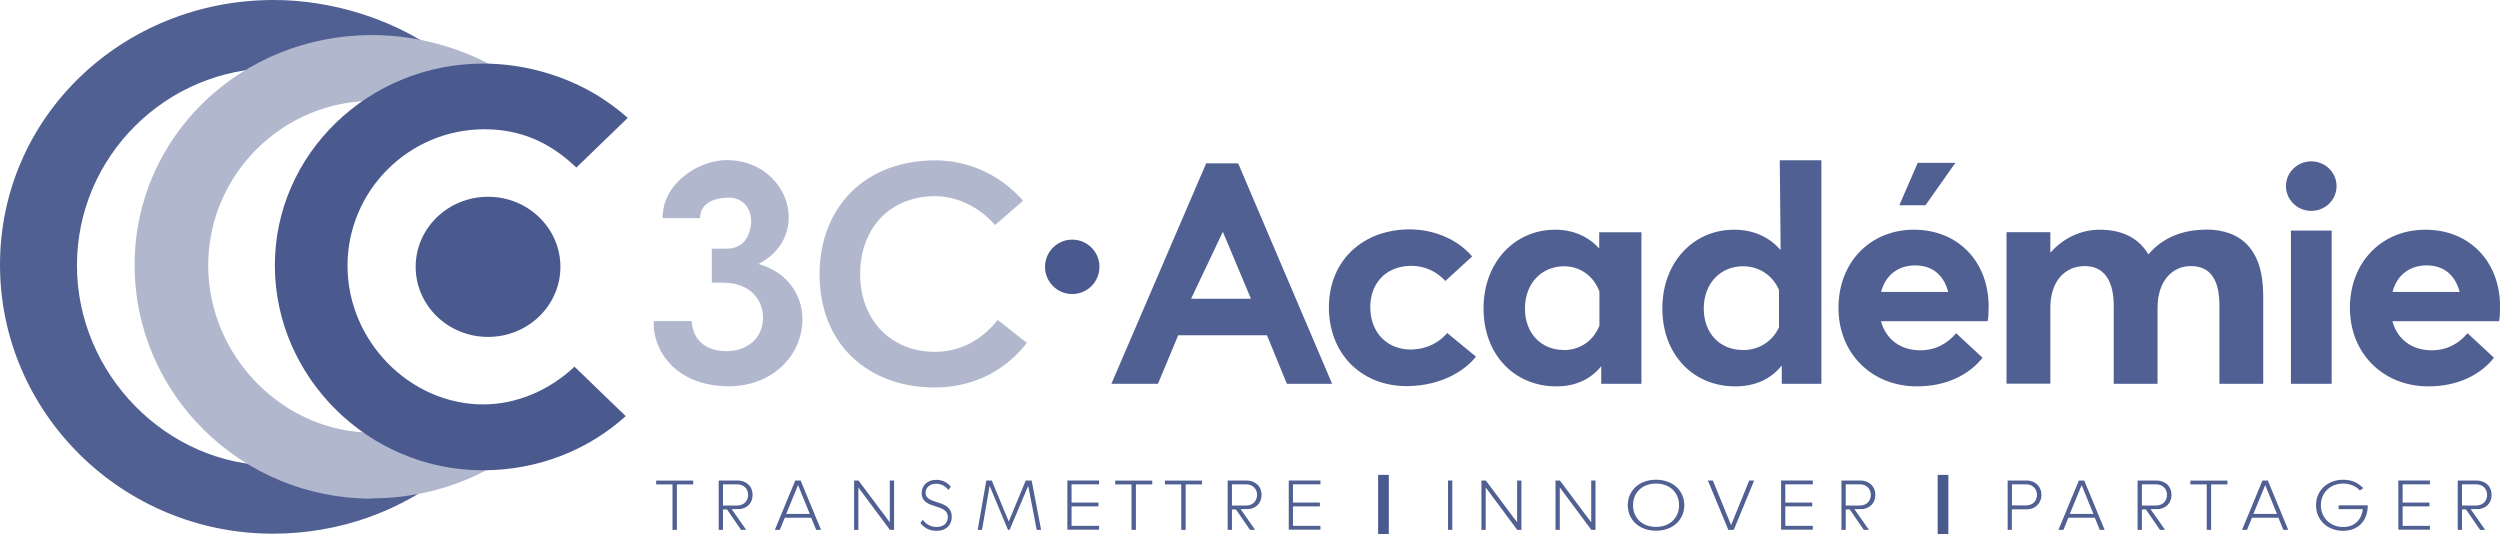
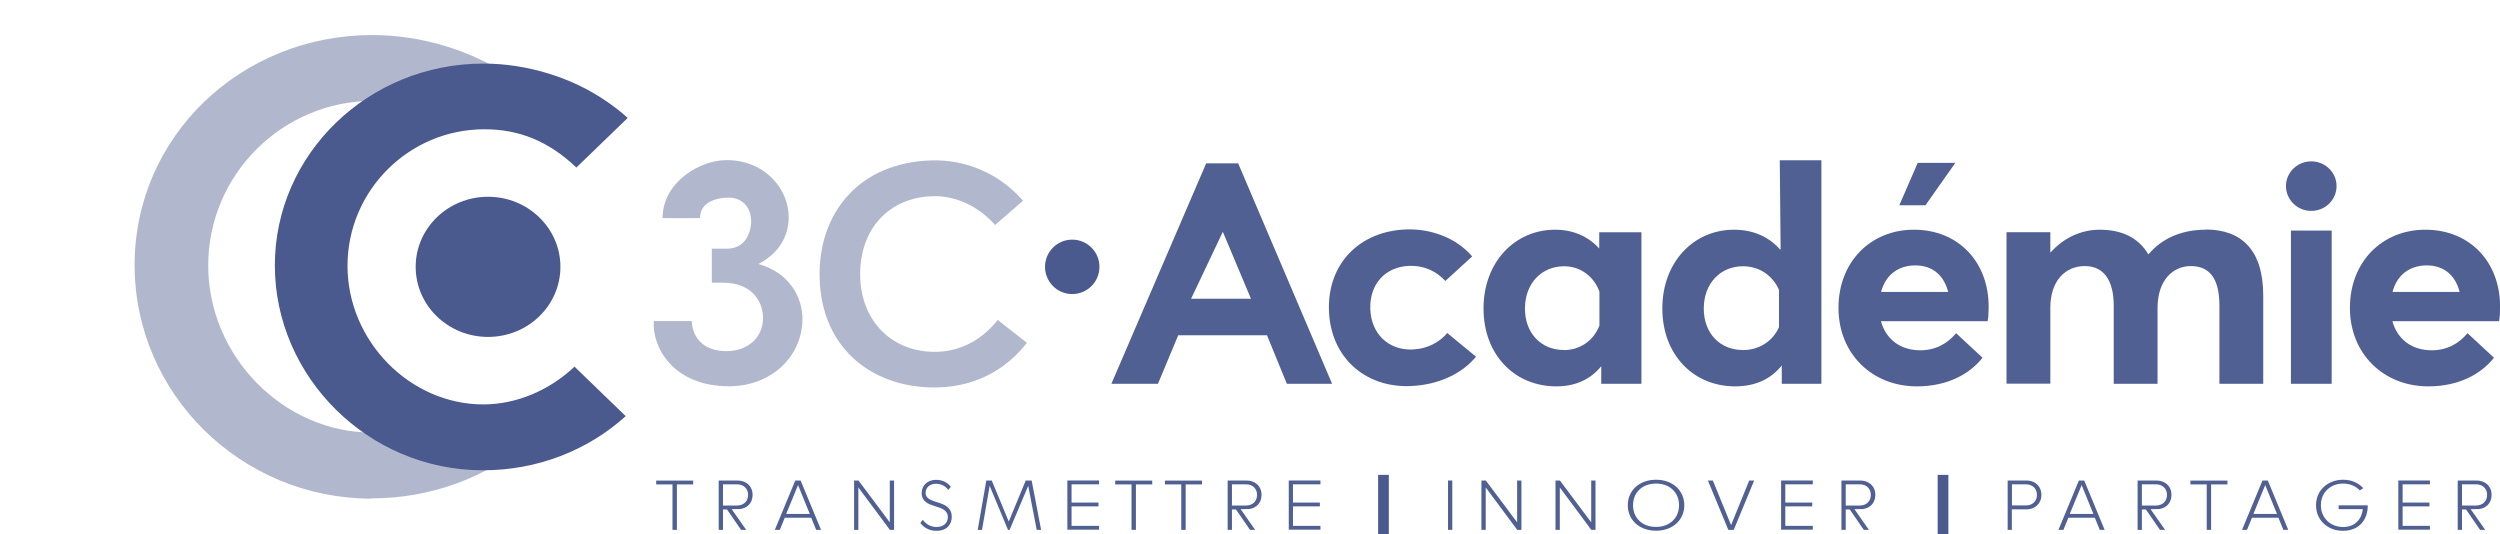
<svg xmlns="http://www.w3.org/2000/svg" id="Calque_2" data-name="Calque 2" viewBox="0 0 261.86 55.94">
  <defs>
    <style>
      .cls-1 {
        fill: #516092;
      }

      .cls-1, .cls-2, .cls-3 {
        stroke-width: 0px;
      }

      .cls-2 {
        fill: #4a598e;
      }

      .cls-3 {
        fill: #b1b8ce;
      }
    </style>
  </defs>
  <g id="Calque_2-2" data-name="Calque 2">
    <g>
      <g>
        <path class="cls-3" d="m79.44,27.65c3.25.91,4.61,3.49,4.61,5.74,0,3.96-3.28,7.07-7.69,7.07-5.78,0-8.07-4.01-7.88-6.83h3.97c.1,1.82,1.31,3.15,3.65,3.15,2.17,0,3.82-1.37,3.82-3.48,0-1.85-1.29-3.69-4.18-3.69h-1.18v-3.56h1.54c2.44,0,2.58-2.48,2.58-2.81,0-1.78-1.2-2.54-2.3-2.54-1.63,0-3.06.62-3.06,2.15h-3.92c0-3.78,3.92-6.08,6.69-6.08,4.07,0,6.52,3.06,6.52,5.96,0,3.61-3.16,4.85-3.11,4.9h-.05Z" />
        <path class="cls-3" d="m98.24,40.58c-6.52.17-12.19-3.81-12.39-11.46-.18-6.65,4.01-12.12,11.76-12.32,3.27-.09,6.85,1.15,9.55,4.22l-2.93,2.55c-1.6-1.82-3.95-3.09-6.52-3.02-4.64.12-7.74,3.51-7.61,8.46.13,4.77,3.49,7.96,8.05,7.84,2.7-.07,4.88-1.46,6.35-3.34l3.06,2.4c-1.99,2.57-5.1,4.56-9.31,4.67h0Z" />
      </g>
      <g>
        <path class="cls-1" d="m126.34,17.11l-9.93,23.09h4.88l2.12-5.08h9.3l2.08,5.08h4.74l-9.84-23.09h-3.34Zm-1.58,14.18l3.32-7,.03.05,2.92,6.95h-6.28Z" />
        <path class="cls-1" d="m147.94,36.61c-2.53.08-4.33-1.66-4.41-4.26-.08-2.57,1.55-4.42,4.1-4.5,1.61-.05,2.87.61,3.76,1.58l2.81-2.57c-1.67-1.96-4.33-2.91-6.87-2.83-4.94.16-8.29,3.61-8.13,8.48.15,4.87,3.73,8.08,8.45,7.93,3.2-.1,5.63-1.45,6.95-3.08l-3.01-2.48c-.72.86-1.96,1.67-3.64,1.72Z" />
        <path class="cls-1" d="m167.52,26.04c-1.17-1.3-2.78-1.98-4.62-1.98-4.27,0-7.51,3.43-7.51,8.25s3.22,8.16,7.63,8.16c2.02,0,3.6-.75,4.7-2.11v1.84h4.21v-15.87h-4.42v1.71Zm-3.71,10.62c-2.39,0-4.08-1.76-4.08-4.33,0-2.71,1.8-4.44,4.1-4.44,1.72,0,3.11,1.06,3.7,2.65v3.56c-.61,1.59-2.05,2.57-3.72,2.57Z" />
        <path class="cls-1" d="m186.52,26.12h-.08c-1.2-1.36-2.87-2.06-4.81-2.06-4.27,0-7.51,3.43-7.51,8.25s3.22,8.16,7.63,8.16c2.12,0,3.76-.78,4.88-2.19h0v1.92h4.15v-23.41h-4.36l.09,9.33Zm-3.98,10.54h0c-2.39,0-4.08-1.76-4.08-4.33,0-2.71,1.8-4.44,4.1-4.44,1.75,0,3.13.99,3.78,2.48v3.9c-.67,1.49-2.1,2.4-3.8,2.4Z" />
        <path class="cls-1" d="m200.47,24.06c-4.53,0-7.9,3.36-7.9,8.19s3.54,8.22,8.21,8.22c3.2,0,5.53-1.29,6.88-3l-2.77-2.57c-.88,1.06-2.14,1.81-3.81,1.79-2.04-.02-3.55-1.16-4.06-3.05h11.17c.08-.29.11-1.02.11-1.52h0c0-4.65-3.14-8.06-7.83-8.06Zm-3.44,6.52c.49-1.84,1.85-2.78,3.59-2.78,1.85,0,3.01,1.09,3.44,2.78h-7.03Z" />
        <polygon class="cls-1" points="204.81 17.06 200.87 17.06 198.94 21.5 201.68 21.5 204.81 17.06" />
        <path class="cls-1" d="m231.01,24.06h0c-2.45,0-4.55.89-5.95,2.56h-.05c-1.04-1.76-2.82-2.56-5.08-2.56-1.9,0-3.76.83-5.12,2.36h-.05v-2.1h-4.59v15.87h4.59v-7.94c0-2.84,1.56-4.38,3.61-4.38s3.03,1.59,3.03,4.13v8.2h4.59v-7.95c0-2.84,1.56-4.38,3.49-4.38,2.16,0,2.99,1.59,2.99,4.13v8.2h4.59v-9.24c0-4.84-2.33-6.92-6.04-6.92Z" />
        <path class="cls-1" d="m242.09,16.9c-1.47,0-2.65,1.17-2.65,2.59s1.18,2.6,2.65,2.6,2.65-1.16,2.65-2.6-1.2-2.59-2.65-2.59Z" />
        <rect class="cls-1" x="239.96" y="24.15" width="4.27" height="16.05" />
        <path class="cls-1" d="m254.04,24.06c-4.53,0-7.9,3.36-7.9,8.19s3.54,8.22,8.21,8.22c3.2,0,5.53-1.29,6.88-3l-2.77-2.57c-.88,1.06-2.14,1.81-3.81,1.79-2.04-.02-3.55-1.16-4.06-3.05h11.17c.08-.29.11-1.02.11-1.52h0c0-4.65-3.14-8.06-7.83-8.06Zm-3.44,6.52c.49-1.84,1.85-2.78,3.59-2.78,1.85,0,3.01,1.09,3.44,2.78h-7.03Z" />
      </g>
-       <path class="cls-1" d="m28.58,55.9C12.82,55.9,0,43.26,0,27.73S12.85,0,28.66,0c6.01,0,12.21,1.91,17,5.24.68.47,1.32.95,1.93,1.45l-5.39,2.69c-3.87-3.38-8.43-2.25-13.38-2.25-11.44,0-20.76,9.27-20.76,20.67s9.44,20.96,20.61,20.96c4.6,0,9.26-.27,12.98-3.43l5.66,3.92c-5.2,4.3-11.8,6.65-18.72,6.65Z" />
      <path class="cls-3" d="m38.93,52.23c-13.69,0-24.83-10.98-24.83-24.47S25.26,3.67,38.99,3.67c5.22,0,10.6,1.66,14.76,4.55.72.49,1.38,1,2.02,1.54l-5.22,2.64c-3.3-2.99-7.19-1.84-11.43-1.84-9.55,0-17.31,7.74-17.31,17.25s7.87,17.5,17.19,17.5c3.95,0,8.04,1.02,11.19-1.78l5.34,2.61c-4.57,3.91-10.44,6.06-16.6,6.06Z" />
      <ellipse class="cls-2" cx="51.12" cy="27.95" rx="7.58" ry="7.34" />
      <circle class="cls-2" cx="112.31" cy="27.95" r="2.85" />
      <path class="cls-2" d="m60.18,38.4c-2.64,2.5-6.11,3.96-9.55,3.96-7.71,0-14.23-6.65-14.23-14.52s6.43-14.3,14.34-14.3c3.68,0,6.77,1.28,9.63,4.01l5.38-5.2c-.66-.59-1.37-1.15-2.17-1.7-3.65-2.54-8.37-3.99-12.95-3.99-12.05,0-21.84,9.48-21.84,21.14s9.77,21.46,21.79,21.46c5.68,0,10.94-2.05,14.96-5.67l-5.36-5.18Z" />
      <path class="cls-1" d="m70.44,55.5v-4.76h-1.71v-.4h3.88v.4h-1.71v4.76h-.46Z" />
      <path class="cls-1" d="m77.62,55.5l-1.47-2.14h-.42v2.14h-.45v-5.17h1.96c.9,0,1.59.57,1.59,1.51,0,.88-.59,1.39-1.31,1.48-.05,0-.83,0-.88.01l1.52,2.17h-.54Zm.74-3.66c0-.65-.46-1.11-1.16-1.11h-1.47v2.22h1.47c.7,0,1.16-.46,1.16-1.12Z" />
      <path class="cls-1" d="m130.93,55.5l-1.47-2.14h-.42v2.14h-.45v-5.17h1.96c.9,0,1.59.57,1.59,1.51,0,.88-.59,1.39-1.31,1.48-.05,0-.83,0-.88.01l1.52,2.17h-.54Zm.74-3.66c0-.65-.46-1.11-1.16-1.11h-1.47v2.22h1.47c.7,0,1.16-.46,1.16-1.12Z" />
      <path class="cls-1" d="m195.22,55.5l-1.47-2.14h-.42v2.14h-.45v-5.17h1.96c.9,0,1.59.57,1.59,1.51,0,.88-.59,1.39-1.31,1.48-.05,0-.83,0-.88.01l1.52,2.17h-.54Zm.74-3.66c0-.65-.46-1.11-1.16-1.11h-1.47v2.22h1.47c.7,0,1.16-.46,1.16-1.12Z" />
      <path class="cls-1" d="m226.24,55.5l-1.47-2.14h-.42v2.14h-.45v-5.17h1.96c.9,0,1.59.57,1.59,1.51,0,.88-.59,1.39-1.31,1.48-.05,0-.83,0-.88.01l1.52,2.17h-.54Zm.74-3.66c0-.65-.46-1.11-1.16-1.11h-1.47v2.22h1.47c.7,0,1.16-.46,1.16-1.12Z" />
      <path class="cls-1" d="m259.77,55.5l-1.47-2.14h-.42v2.14h-.45v-5.17h1.96c.9,0,1.59.57,1.59,1.51,0,.88-.59,1.39-1.31,1.48-.05,0-.83,0-.88.01l1.52,2.17h-.54Zm.74-3.66c0-.65-.46-1.11-1.16-1.11h-1.47v2.22h1.47c.7,0,1.16-.46,1.16-1.12Z" />
      <path class="cls-1" d="m85.49,55.5l-.52-1.27h-2.77l-.52,1.27h-.52l2.14-5.17h.56l2.14,5.17h-.52Zm-1.9-4.69l-1.24,3.02h2.47l-1.23-3.02Z" />
      <path class="cls-1" d="m93.21,55.5l-3.3-4.44v4.44h-.45v-5.17h.46l3.28,4.38v-4.38h.45v5.17h-.44Z" />
      <path class="cls-1" d="m96.4,54.78l.25-.33c.29.38.77.75,1.43.75.93,0,1.2-.59,1.2-1.03,0-1.52-2.74-.73-2.74-2.53,0-.84.67-1.38,1.5-1.38.68,0,1.2.27,1.55.73l-.26.33c-.33-.45-.79-.65-1.31-.65-.61,0-1.07.39-1.07.95,0,1.32,2.74.6,2.74,2.52,0,.67-.39,1.46-1.62,1.46-.75,0-1.32-.35-1.67-.82Z" />
      <path class="cls-1" d="m108.59,55.5l-.89-4.61-1.95,4.61h-.17l-1.92-4.61-.8,4.61h-.45l.9-5.17h.57l1.78,4.3,1.78-4.3h.62l.99,5.17h-.46Z" />
      <path class="cls-1" d="m111.8,55.5v-5.17h3.32v.4h-2.88v1.91h2.82v.4h-2.82v2.04h2.88v.4h-3.32Z" />
      <path class="cls-1" d="m118.52,55.5v-4.76h-1.71v-.4h3.88v.4h-1.71v4.76h-.46Z" />
      <path class="cls-1" d="m123.73,55.5v-4.76h-1.71v-.4h3.88v.4h-1.71v4.76h-.46Z" />
      <path class="cls-1" d="m134.99,55.5v-5.17h3.32v.4h-2.88v1.91h2.82v.4h-2.82v2.04h2.88v.4h-3.32Z" />
      <path class="cls-2" d="m144.35,55.94v-6.2h1.12v6.2h-1.12Z" />
      <path class="cls-1" d="m151.67,55.5v-5.17h.45v5.17h-.45Z" />
      <path class="cls-1" d="m158.92,55.5l-3.3-4.44v4.44h-.45v-5.17h.46l3.28,4.38v-4.38h.45v5.17h-.44Z" />
      <path class="cls-1" d="m166.68,55.5l-3.3-4.44v4.44h-.45v-5.17h.46l3.28,4.38v-4.38h.45v5.17h-.44Z" />
      <path class="cls-1" d="m170.5,52.92c0-1.51,1.17-2.67,2.96-2.67s2.96,1.16,2.96,2.67-1.18,2.67-2.96,2.67-2.96-1.16-2.96-2.67Zm5.37,0c0-1.31-.95-2.27-2.41-2.27s-2.41.96-2.41,2.27.94,2.27,2.41,2.27,2.41-.97,2.41-2.27Z" />
      <path class="cls-1" d="m181.03,55.5l-2.14-5.17h.52l1.91,4.67,1.9-4.67h.52l-2.14,5.17h-.56Z" />
      <path class="cls-1" d="m186.56,55.5v-5.17h3.32v.4h-2.88v1.91h2.82v.4h-2.82v2.04h2.88v.4h-3.32Z" />
      <path class="cls-2" d="m202.96,55.94v-6.2h1.12v6.2h-1.12Z" />
      <path class="cls-1" d="m210.29,55.5v-5.17h1.96c1.01,0,1.58.7,1.58,1.51s-.58,1.51-1.58,1.51h-1.52v2.15h-.45Zm3.07-3.66c0-.65-.46-1.11-1.15-1.11h-1.47v2.21h1.47c.7,0,1.15-.46,1.15-1.11Z" />
      <path class="cls-1" d="m219.94,55.5l-.52-1.27h-2.77l-.52,1.27h-.52l2.14-5.17h.56l2.14,5.17h-.52Zm-1.9-4.69l-1.24,3.02h2.47l-1.23-3.02Z" />
      <path class="cls-1" d="m231.14,55.5v-4.76h-1.71v-.4h3.88v.4h-1.71v4.76h-.46Z" />
      <path class="cls-1" d="m239.17,55.5l-.52-1.27h-2.77l-.52,1.27h-.52l2.14-5.17h.56l2.14,5.17h-.52Zm-1.9-4.69l-1.24,3.02h2.47l-1.23-3.02Z" />
      <path class="cls-1" d="m242.59,52.92c0-1.6,1.26-2.67,2.84-2.67.92,0,1.59.34,2.11.88l-.36.24c-.39-.43-1.03-.72-1.75-.72-1.31,0-2.33.92-2.33,2.27s1.02,2.28,2.33,2.28,1.95-.88,2.06-1.87h-2.53v-.4h3.05c0,1.53-.91,2.67-2.61,2.67-1.55,0-2.81-1.08-2.81-2.68Z" />
      <path class="cls-1" d="m251.21,55.5v-5.17h3.31v.4h-2.86v1.91h2.81v.4h-2.81v2.04h2.86v.4h-3.31Z" />
    </g>
  </g>
</svg>